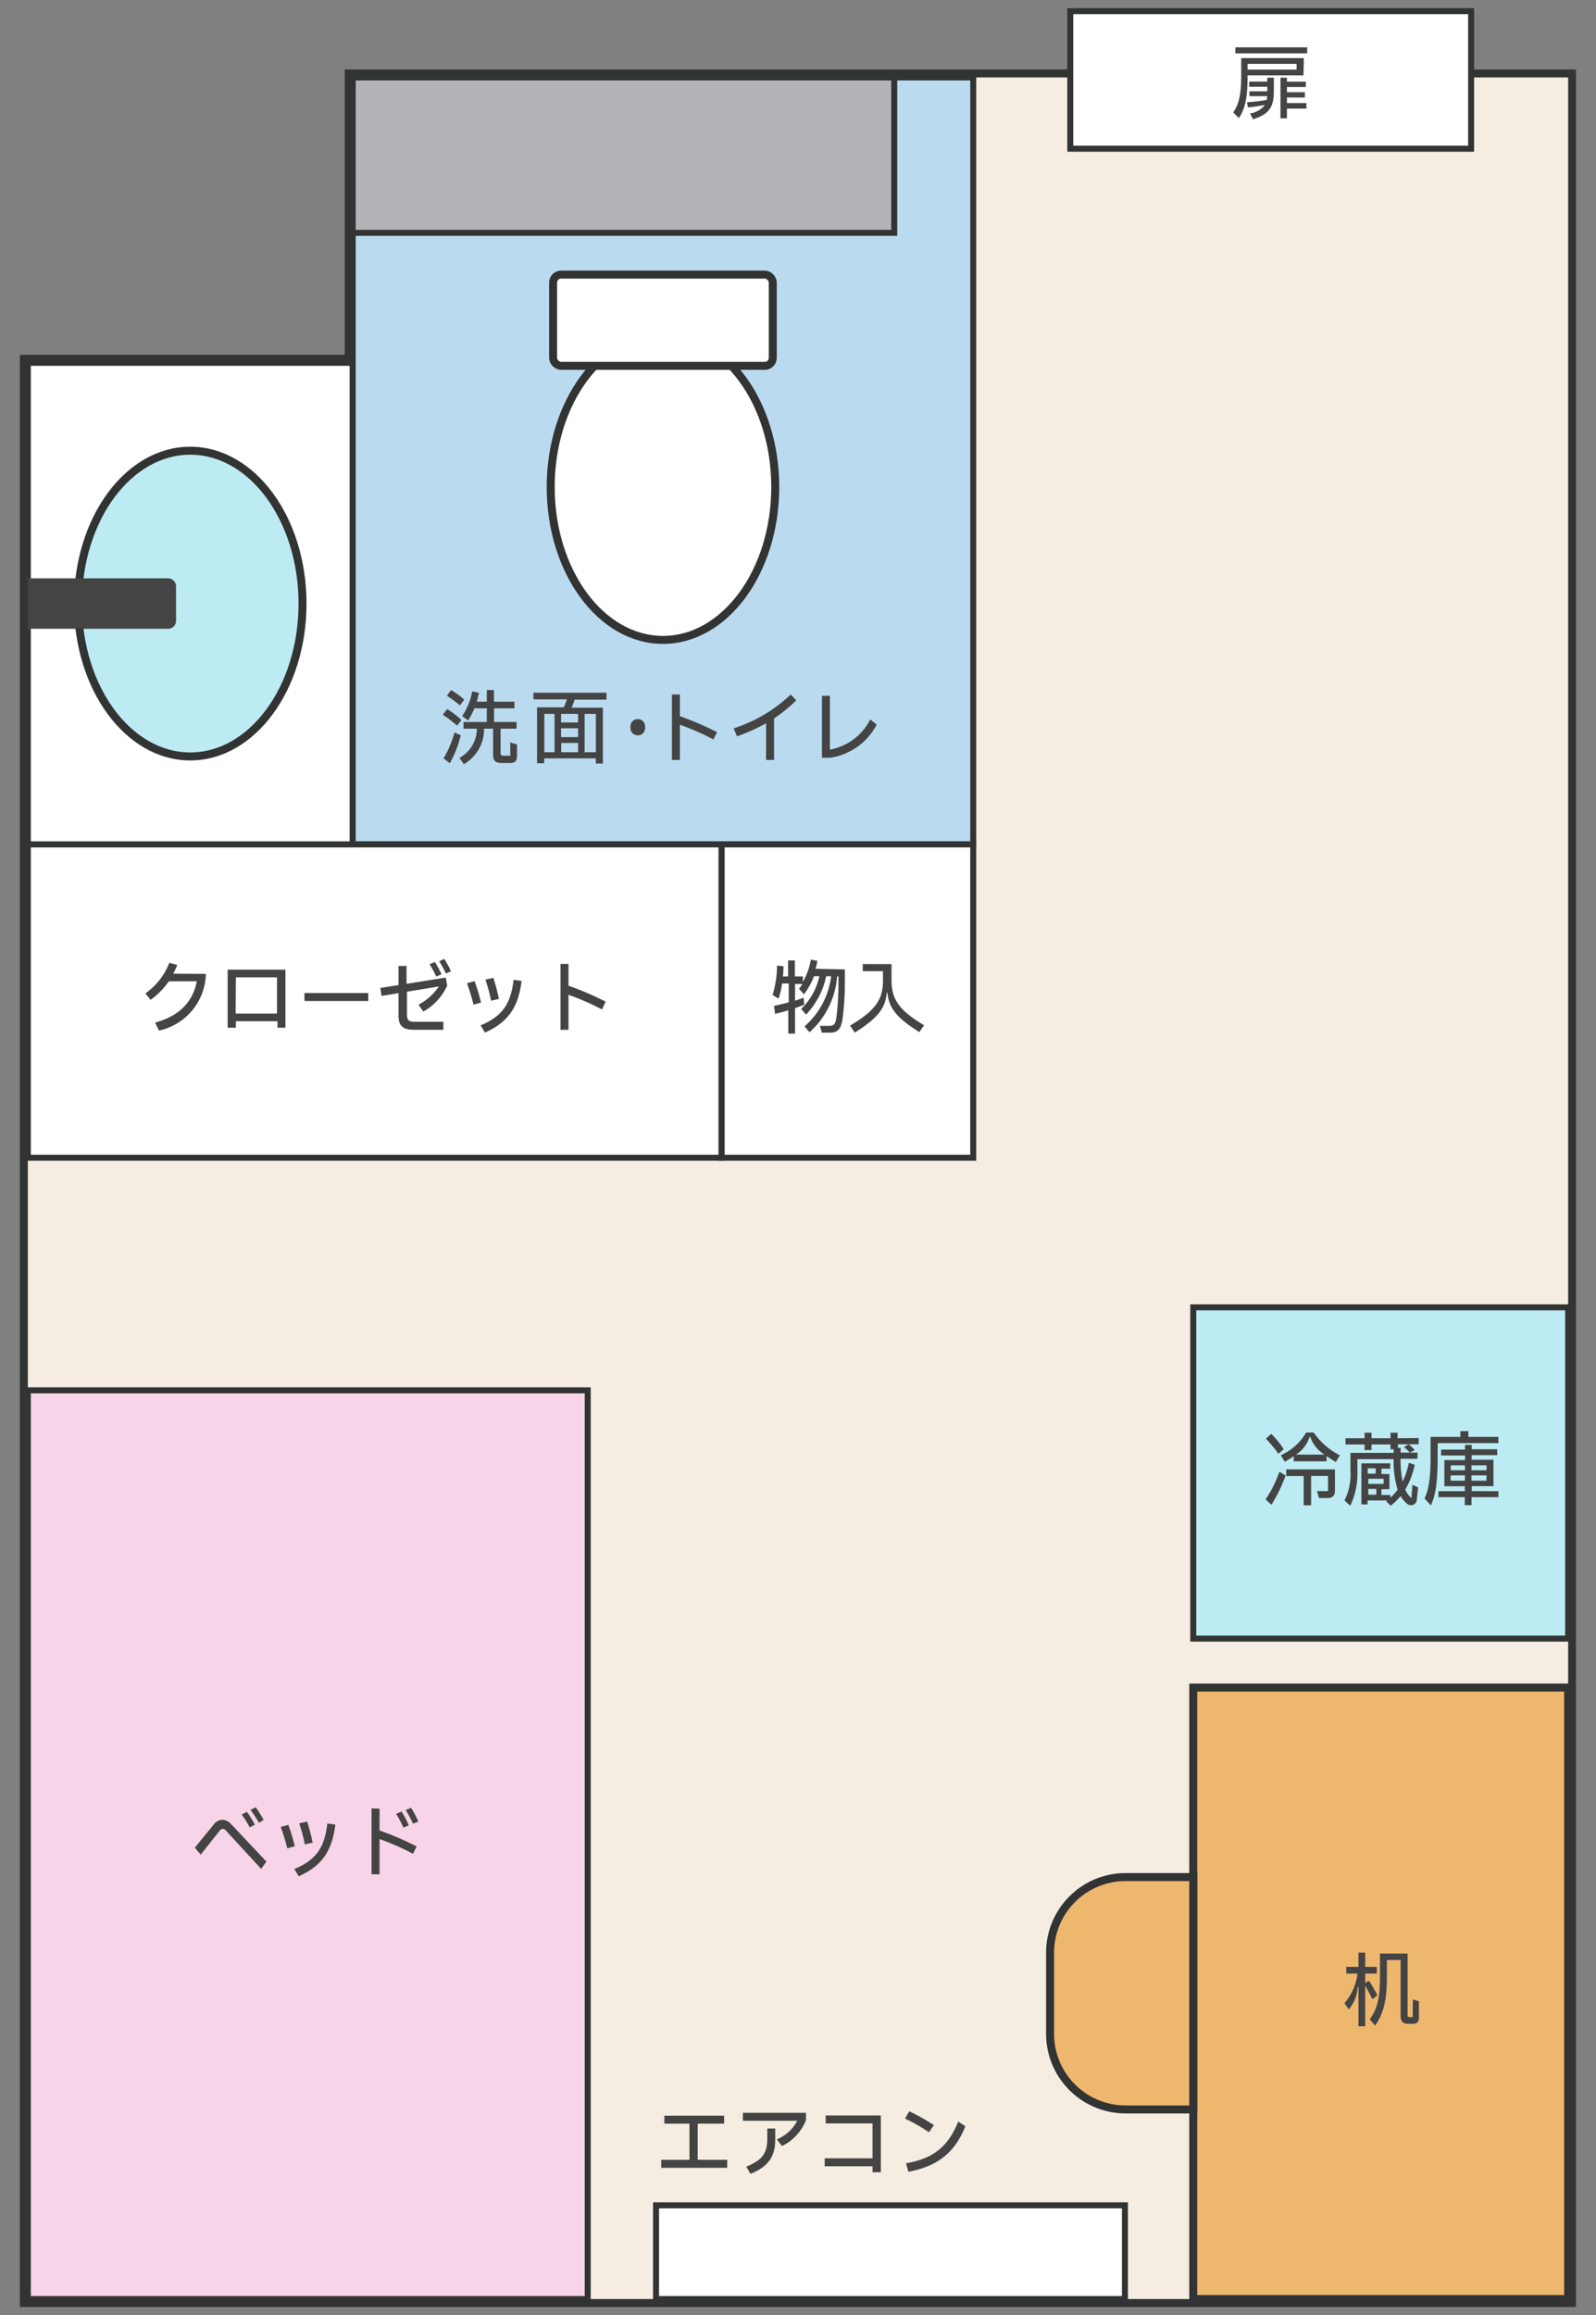
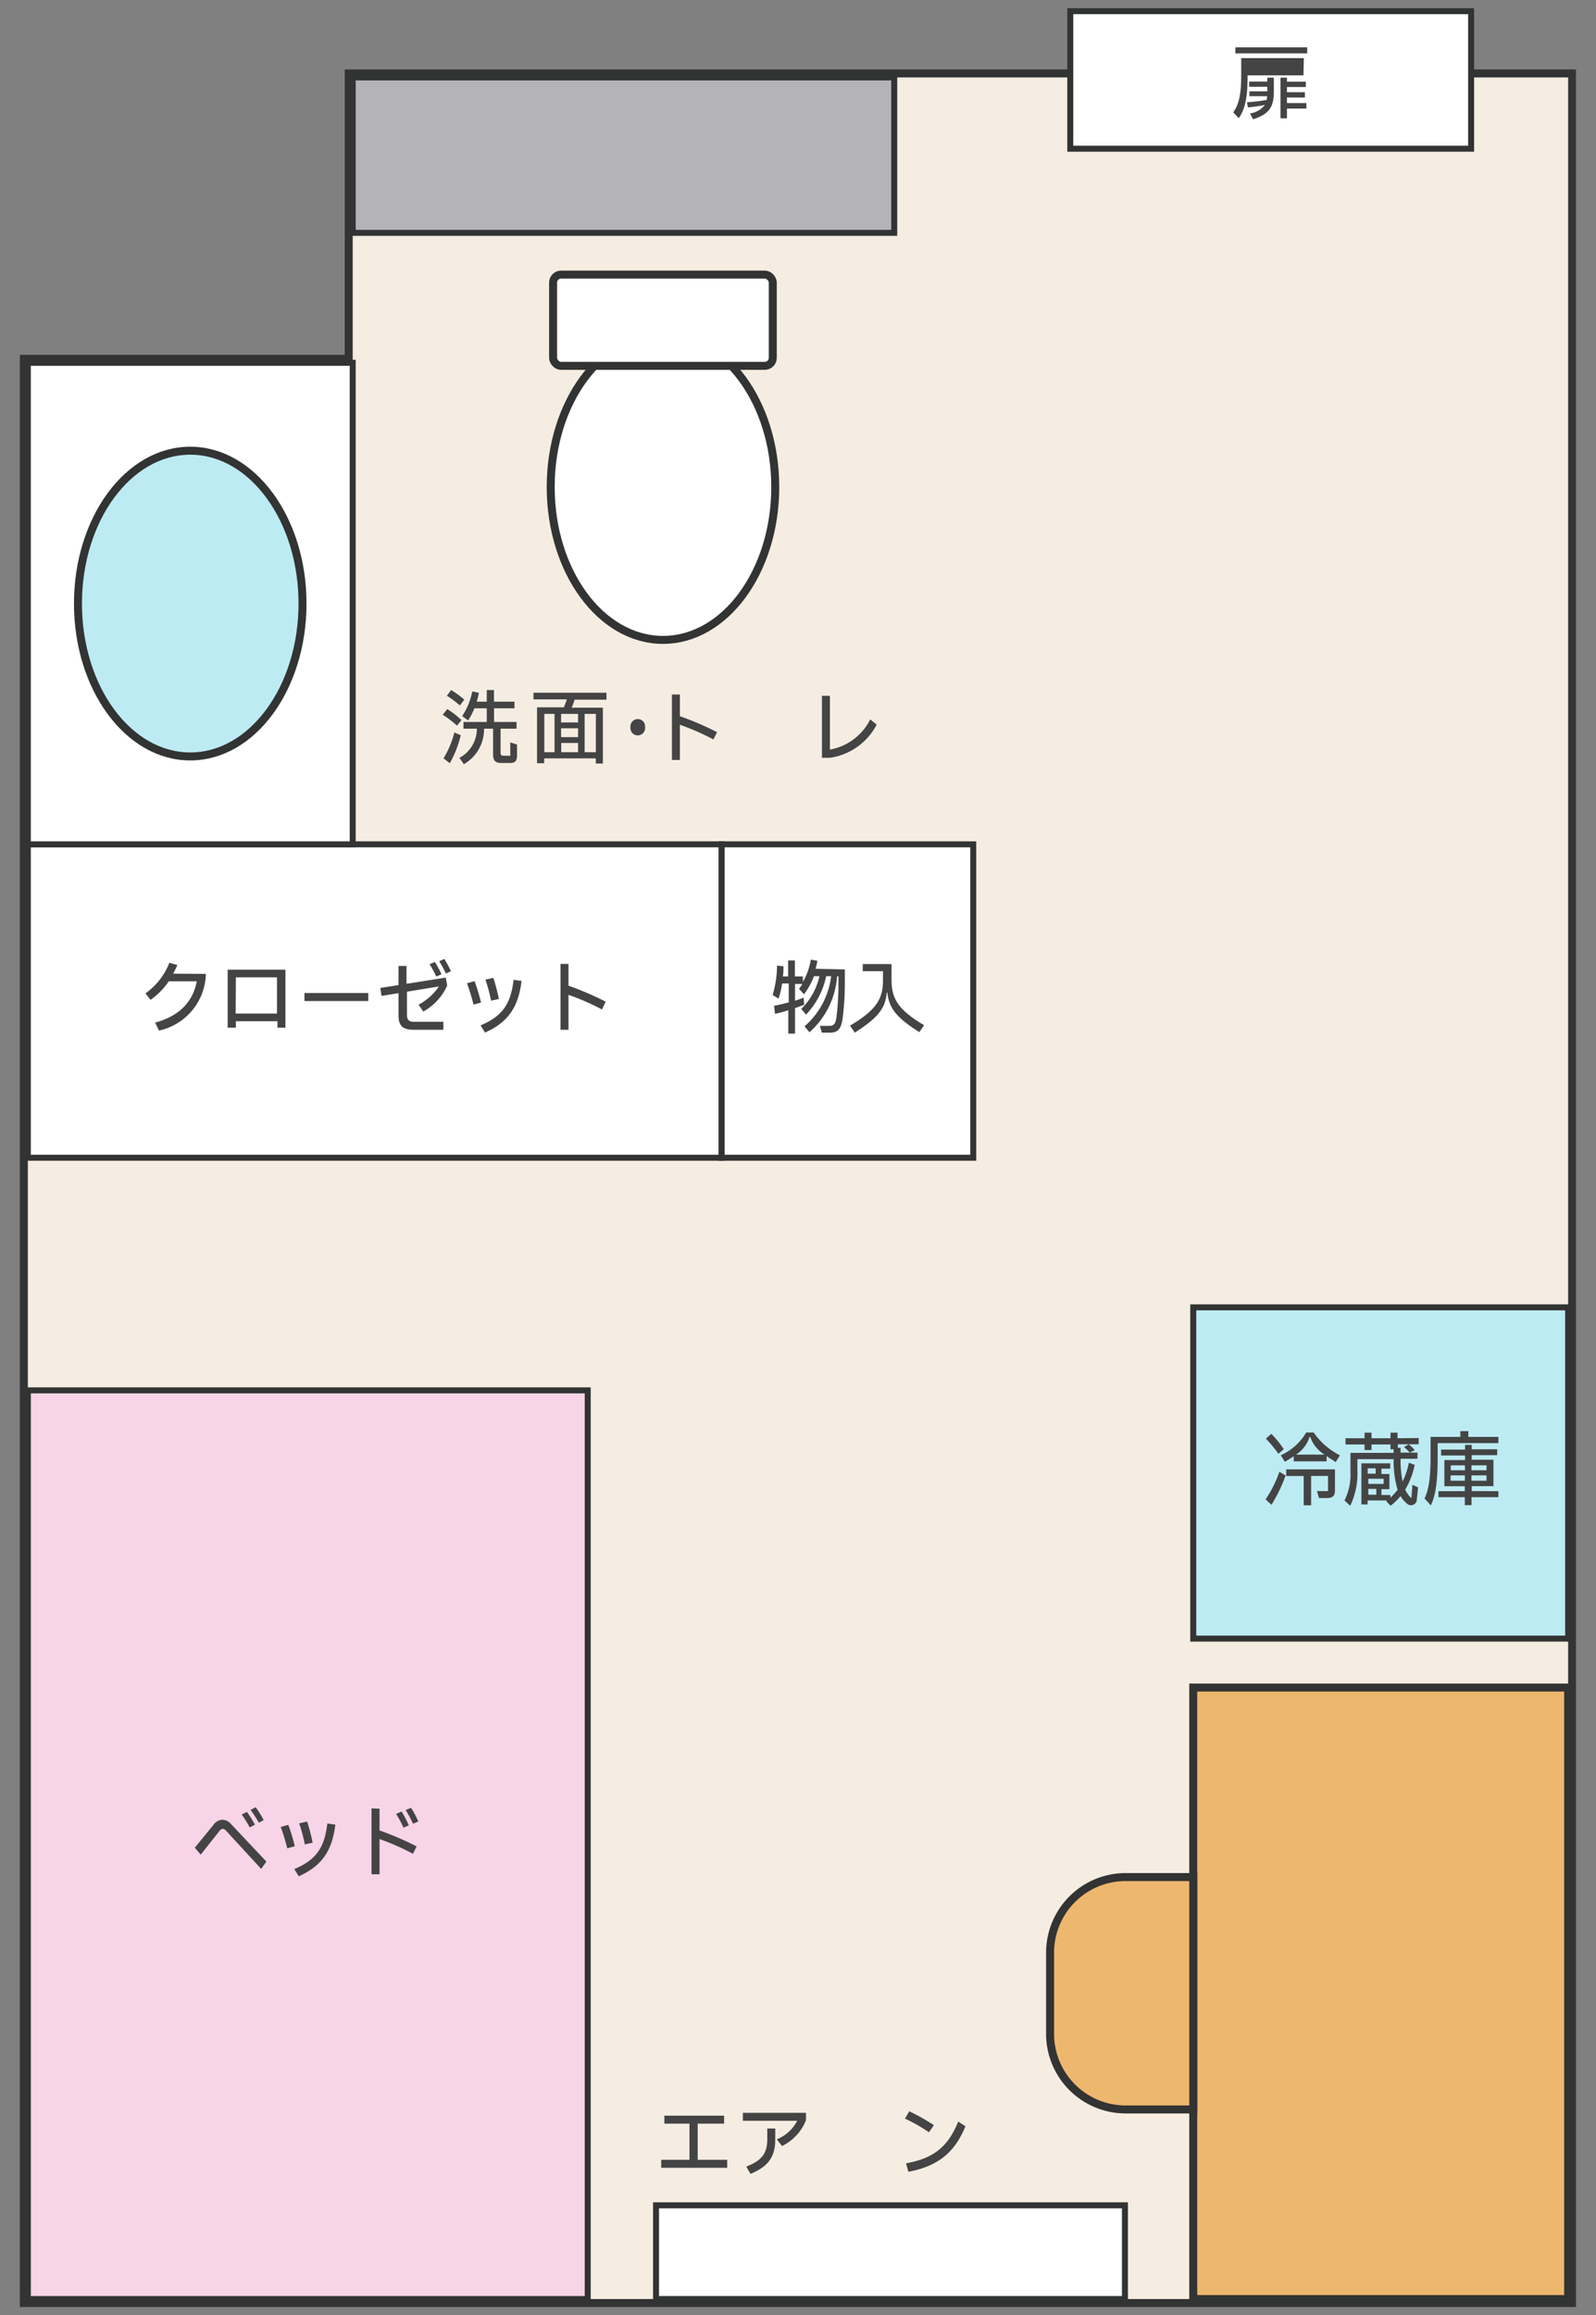
<svg xmlns="http://www.w3.org/2000/svg" id="レイヤー_1" data-name="レイヤー 1" viewBox="0 0 200 290">
  <rect x="0" y="0" width="200" height="290" fill="#808080" stroke="none" />
  <defs>
    <style>.cls-1{fill:#f5ede1;}.cls-2{fill:#323333;}.cls-3{fill:#f7d4e7;}.cls-10,.cls-3,.cls-4,.cls-5,.cls-6,.cls-7,.cls-8,.cls-9{stroke:#323333;stroke-miterlimit:10;}.cls-3,.cls-4,.cls-5,.cls-6,.cls-8{stroke-width:0.75px;}.cls-10,.cls-4{fill:#fff;}.cls-5{fill:#badbef;}.cls-6{fill:#b4b3b8;}.cls-7{fill:#eeb76e;}.cls-8,.cls-9{fill:#bdebf3;}.cls-11{fill:#444;}</style>
  </defs>
  <polygon class="cls-1" points="2.99 288.5 2.99 44.95 43.7 44.95 43.7 9.2 197.01 9.2 197.01 288.5 2.99 288.5" />
  <path class="cls-2" d="M196.51,9.7V288H3.49V45.45H44.2V9.7H196.51m1-1H43.2V44.45H2.49V289h195V8.7Z" />
  <rect class="cls-3" x="3.49" y="174.17" width="70.16" height="113.83" />
  <rect class="cls-4" x="3.49" y="105.77" width="86.94" height="39.26" />
  <rect class="cls-4" x="3.49" y="45.45" width="40.71" height="60.32" />
  <rect class="cls-4" x="90.43" y="105.77" width="31.53" height="39.26" />
-   <rect class="cls-5" x="44.2" y="9.7" width="77.76" height="96.06" />
  <rect class="cls-6" x="44.2" y="9.7" width="67.86" height="19.47" />
  <rect class="cls-7" x="149.53" y="211.4" width="46.98" height="76.6" />
  <rect class="cls-4" x="82.21" y="276.26" width="58.76" height="11.74" />
  <rect class="cls-8" x="149.53" y="163.77" width="46.98" height="41.5" />
  <rect class="cls-4" x="134.12" y="1.4" width="50.23" height="17.23" />
  <ellipse class="cls-9" cx="23.84" cy="75.61" rx="14.07" ry="19.15" />
  <ellipse class="cls-10" cx="83.08" cy="61.01" rx="14.07" ry="19.15" />
-   <path class="cls-11" d="M3.49,72.45H21.06a1,1,0,0,1,1,1v4.32a1,1,0,0,1-1,1H3.49a0,0,0,0,1,0,0V72.45A0,0,0,0,1,3.49,72.45Z" />
  <path class="cls-7" d="M131.6,235.15h8.47a9.47,9.47,0,0,1,9.47,9.47v10.17a9.47,9.47,0,0,1-9.47,9.47H131.6a0,0,0,0,1,0,0V235.15A0,0,0,0,1,131.6,235.15Z" transform="translate(281.13 499.4) rotate(180)" />
  <rect class="cls-10" x="69.31" y="34.4" width="27.53" height="11.43" rx="1" />
  <path class="cls-11" d="M32.73,234.12l-4.37-4.75a.63.63,0,0,0-.45-.27c-.13,0-.26.07-.43.29l-2.33,2.94-.74-.87,2.3-2.81a1.49,1.49,0,0,1,1.15-.69,1.52,1.52,0,0,1,1.12.57l4.4,4.67Zm-1.44-5.2a12.29,12.29,0,0,0-1-1.61l.65-.34a13.42,13.42,0,0,1,1,1.61Zm1.16-.58a17.09,17.09,0,0,0-1.05-1.61l.64-.34a14.57,14.57,0,0,1,1,1.6Z" />
  <path class="cls-11" d="M36,231.54a25.82,25.82,0,0,0-.82-2.68l.95-.26a23.3,23.3,0,0,1,.81,2.68Zm.88,2.6c2.77-1.16,3.79-2.72,4.14-5.71l1,.14c-.39,3.19-1.6,5.14-4.58,6.47Zm1.32-3.09a20.17,20.17,0,0,0-.71-2.64l1-.22a26.16,26.16,0,0,1,.69,2.64Z" />
  <path class="cls-11" d="M47.56,226.57v2.73a38.37,38.37,0,0,1,4.65,2l-.46.92a30.64,30.64,0,0,0-4.19-1.84v4.41h-1v-8.25Zm3,2.38a13.49,13.49,0,0,0-.92-1.72l.68-.3a13.09,13.09,0,0,1,.91,1.74Zm1.2-.49a14.86,14.86,0,0,0-.92-1.71l.67-.29a12.34,12.34,0,0,1,.91,1.72Z" />
  <path class="cls-11" d="M82.86,271.56v-1H86.4v-4.53H83.25v-1h7.49v1H87.43v4.53h3.7v1Z" />
  <path class="cls-11" d="M97.34,268a5,5,0,0,0,2.56-2.33H93.09v-1H101v.93a6.09,6.09,0,0,1-3,3.23Zm-3.82,3.41c1.87-.74,2.63-1.59,2.63-3.42v-1.35h1V268c0,2.29-1,3.46-3.11,4.32Z" />
-   <path class="cls-11" d="M109.34,272.12v-.75h-6v-1h6V266h-5.87v-1h6.91v7.11Z" />
  <path class="cls-11" d="M116.41,267.11a20.85,20.85,0,0,0-3-1.71l.53-.92a25.34,25.34,0,0,1,3.09,1.74ZM113.54,271c3.48-.63,5.25-2.08,6.54-5.23l.9.59c-1.33,3.26-3.42,5-7.15,5.7Z" />
-   <path class="cls-11" d="M172.61,249.92l-.62.54-.85-1.63c0-.06-.06-.06-.06,0v5h-.85v-4.93h-.09a4.79,4.79,0,0,1-1.12,2.82l-.55-.78a6.84,6.84,0,0,0,1.64-3.71h-1.4v-.84h1.52v-1.79h.85v1.79h1.45v.84h-1.45v1.2h0l.22-.17c.19-.14.31-.11.43.12Zm4.44.54.76.25v2c0,.56-.23.82-.8.82h-.5c-.68,0-1-.28-1-1v-7h-1.71v1.75c0,2.95-.25,4.65-1.48,6.48l-.67-.8c1.08-1.54,1.28-2.88,1.28-5.68v-2.56h3.46v7.67c0,.25.06.29.27.29h.37Z" />
  <path class="cls-11" d="M158.59,187.83a14.18,14.18,0,0,0,1.73-3.46l.78.46a18.31,18.31,0,0,1-1.77,3.67Zm1.61-5.71a15.51,15.51,0,0,0-1.57-1.9l.68-.6a11.55,11.55,0,0,1,1.56,1.92Zm4.42-2.67a8.87,8.87,0,0,0,3.29,2.86l-.53.84q-.63-.39-1.14-.75v.66h-4.12v-.64c-.33.23-.7.46-1.11.7l-.51-.82a7,7,0,0,0,3.18-2.85Zm-3.44,5.45v-.83h6.11v2.59c0,.69-.25,1-1,1h-1l-.25-.87h1.38v-1.9h-2.12v3.68h-.93V184.9Zm4.81-2.68a4.18,4.18,0,0,1-1.8-2.23h-.08a4.08,4.08,0,0,1-1.71,2.23Z" />
  <path class="cls-11" d="M177.78,180.14v.78h-2.61v.45h.34v.6h2.12v.77h-2.12a13.9,13.9,0,0,0,.25,2.86,9.64,9.64,0,0,0,.79-2.36l.73.26a9.71,9.71,0,0,1-1.19,3.1,3.33,3.33,0,0,0,.78,1.08L177,186l.71.33-.16,1.47a.74.74,0,0,1-1.32.48,3.25,3.25,0,0,1-.72-.87,7.19,7.19,0,0,1-1.25,1.21l-.55-.56.13-.1h-2.46v.5h-.78v-5.15h3.61v.67h-1.1v.67h1v1.9h-1v.73h1.12v.34a7.1,7.1,0,0,0,.91-1,12.51,12.51,0,0,1-.5-3.83h-4.54v1.41a9.32,9.32,0,0,1-.9,4.43l-.72-.67a7.16,7.16,0,0,0,.75-3.63V182h5.41v-.45h-.39v-.6h-2.38v.7H171v-.7h-2.39v-.78H171v-.7h.87v.7h2.38v-.7h.88v.7Zm-5.39,3.8h-1v.67h1Zm1,1.95v-.65h-1.92v.65Zm-1.92.62v.73h1v-.73Zm5.05-5.57a3.4,3.4,0,0,1,.76.72l-.62.3a5.93,5.93,0,0,0-.72-.69Z" />
  <path class="cls-11" d="M187.77,180v.78h-7.61v1.71c0,2.7-.17,4.67-.86,6.09l-.79-.87c.57-1.12.76-2.77.76-5.22V180H183v-.72h1V180Zm0,6.8v.75h-3.37v1h-.84v-1h-3.3v-.75h3.3v-.62H181V182.9h2.59v-.57h-3v-.74h3V181h.84v.55h3.19v.74h-3.2v.57h2.73v3.31h-2.72v.62Zm-4.2-3.24H181.8v.62h1.79Zm-1.79,1.26v.67h1.79v-.67Zm4.5-1.26h-1.89v.62h1.89Zm-1.89,1.93h1.89v-.67h-1.89Z" />
  <path class="cls-11" d="M25.8,122a7.45,7.45,0,0,1-5.88,7.1l-.48-1c3.07-.83,4.73-2.63,5.22-5.17H21.15a9.21,9.21,0,0,1-2.28,2.32l-.65-.81a8.4,8.4,0,0,0,3-3.83l1,.27a8.6,8.6,0,0,1-.52,1.09Z" />
  <path class="cls-11" d="M28.53,128.74v-7.27h7.24v7.27h-1v-.81H29.56v.81Zm1-1.77h5.18v-4.54H29.56Z" />
  <path class="cls-11" d="M38.15,125.4v-1h8v1Z" />
  <path class="cls-11" d="M52.45,125.85A6.9,6.9,0,0,0,55,123.57l-4,.66v2.91c0,.62.26.86.86.86h3.7v1H51.85c-1.38,0-1.91-.49-1.91-1.81v-2.78l-2.13.35-.15-1,2.28-.36V121h1v2.24l4.92-.78.18,1a7,7,0,0,1-3,3.26Zm2.22-3.52a12,12,0,0,0-.84-1.54l.67-.28a13.34,13.34,0,0,1,.83,1.54Zm1.21-.38a16.28,16.28,0,0,0-.84-1.54l.64-.28a12.07,12.07,0,0,1,.83,1.54Z" />
  <path class="cls-11" d="M59.34,125.85a25.82,25.82,0,0,0-.82-2.68l.95-.26a23.3,23.3,0,0,1,.81,2.68Zm.88,2.6c2.77-1.16,3.79-2.72,4.14-5.71l1,.14c-.39,3.19-1.6,5.14-4.58,6.47Zm1.32-3.09a20.17,20.17,0,0,0-.71-2.64l1-.22a26.16,26.16,0,0,1,.69,2.64Z" />
  <path class="cls-11" d="M75.44,126.46a30.7,30.7,0,0,0-4.2-1.84V129h-1v-8.25h1v2.73a37.57,37.57,0,0,1,4.66,2Z" />
  <path class="cls-11" d="M105.87,121.44v1.66a34.6,34.6,0,0,1-.25,4.26c-.18,1.4-.49,2-1.63,2h-1l-.25-.85h1.18c.61,0,.78-.27.9-1.1a34.18,34.18,0,0,0,.25-4.22v-.88h-.17a10.38,10.38,0,0,1-3.46,7l-.62-.74a9.85,9.85,0,0,0,3.33-6.28h-.62a9.86,9.86,0,0,1-2.52,4.81l-.61-.71a8.1,8.1,0,0,0,2.28-4.1H102a9.15,9.15,0,0,1-1.25,2.27l-.62-.69c.15-.2.29-.4.42-.61h-.92v2.1c.36-.12.72-.24,1.08-.38l.06.89-1.14.42v3.19h-.85v-2.92c-.55.17-1.11.32-1.66.45L97,126c.61-.12,1.23-.27,1.84-.44v-2.36H98a9.39,9.39,0,0,1-.44,1.9l-.74-.46a13.59,13.59,0,0,0,.56-3.69l.8.1c0,.42,0,.85-.08,1.27h.66v-2h.85v2h1V123a8.21,8.21,0,0,0,1-2.79l.82.15a7.89,7.89,0,0,1-.23,1Z" />
  <path class="cls-11" d="M111.72,120.77v2c0,2.32.81,3.72,4.08,5.66l-.6.87c-2.68-1.71-3.8-2.88-4-4.94h-.08c-.16,2.06-1.26,3.23-4,5l-.6-.88c3.28-1.94,4.13-3.34,4.13-5.66v-1.16h-2.54v-.89Z" />
  <path class="cls-11" d="M57.27,90.9a14.88,14.88,0,0,0-1.79-1.37l.57-.7a10.8,10.8,0,0,1,1.78,1.38Zm.47,1.2a13.84,13.84,0,0,1-1.37,3.51L55.58,95a11.87,11.87,0,0,0,1.36-3.24Zm-.11-3.73A13.93,13.93,0,0,0,56,87.15l.53-.71a10.79,10.79,0,0,1,1.65,1.21ZM63.94,93l.85.27v1.41c0,.65-.25.9-.88.9h-1c-.83,0-1.12-.25-1.12-1.11V91.28H60.66a5.06,5.06,0,0,1-2.53,4.45l-.56-.79a4.16,4.16,0,0,0,2.19-3.66H58.08v-.84H61V88.73H59.45a8.77,8.77,0,0,1-.79,1.52l-.74-.55a8.41,8.41,0,0,0,1.26-3.09l.83.18a10.56,10.56,0,0,1-.27,1.11H61V86.44h.9V87.9h2.57v.83H61.91v1.71h2.82v.84h-2v3c0,.3.09.39.4.39h.82Z" />
  <path class="cls-11" d="M76,87.65H72a9.49,9.49,0,0,1-.36,1h3.91v7h-.89V95H68.19v.61H67.3v-7h3.36c.14-.35.27-.68.37-1H66.85v-.83H76Zm-7.79,1.78v4.8h1.28v-4.8Zm4.23,1.07V89.43H70.31V90.5Zm0,1.84V91.23H70.31v1.11Zm-2.11.73v1.16h2.11V93.07Zm4.34,1.16v-4.8H73.26v4.8Z" />
  <path class="cls-11" d="M79,91.15V91a.92.92,0,0,1,1.84,0v.2a.92.92,0,0,1-1.84,0Z" />
  <path class="cls-11" d="M89.4,92.63a30.7,30.7,0,0,0-4.2-1.84V95.2h-1V87h1v2.72a37.57,37.57,0,0,1,4.66,2Z" />
-   <path class="cls-11" d="M99.78,87.73A17.82,17.82,0,0,1,97,90V95.2H96V90.6a22.54,22.54,0,0,1-3.64,1.64l-.42-1A18.63,18.63,0,0,0,99.09,87Z" />
  <path class="cls-11" d="M103,94.93V87.17h1V93.9a7,7,0,0,0,5.05-3.78l.81.65A7.87,7.87,0,0,1,104,94.93Z" />
-   <path class="cls-11" d="M163.34,9.44h-7c0,2.75-.28,4.15-1.1,5.36l-.7-.72c.71-1,1-2.25,1-4.64V7.28h7.85Zm-8.53-3.51h9v.76h-9Zm4,4.29V9.73h.82v1.66c0,1.94-.5,2.89-2.61,3.55l-.37-.73a2.85,2.85,0,0,0,1.86-1.07,17.36,17.36,0,0,1-2.13.31l-.12-.64a22.34,22.34,0,0,0,2.47-.29,3.16,3.16,0,0,0,.06-.47h-2.22v-.61h2.24v-.57h-2.28v-.65ZM156.34,8v.72h6.14V8Zm4.93,4.21v.7h2.44v.69h-2.44v1.22h-.81V9.73h.81v.5h2.37v.67h-2.37v.65h2.25v.67Z" />
+   <path class="cls-11" d="M163.34,9.44h-7c0,2.75-.28,4.15-1.1,5.36l-.7-.72c.71-1,1-2.25,1-4.64V7.28h7.85Zm-8.53-3.51h9v.76h-9Zm4,4.29V9.73h.82v1.66c0,1.94-.5,2.89-2.61,3.55l-.37-.73a2.85,2.85,0,0,0,1.86-1.07,17.36,17.36,0,0,1-2.13.31l-.12-.64a22.34,22.34,0,0,0,2.47-.29,3.16,3.16,0,0,0,.06-.47h-2.22v-.61h2.24v-.57h-2.28v-.65ZM156.34,8v.72V8Zm4.93,4.21v.7h2.44v.69h-2.44v1.22h-.81V9.73h.81v.5h2.37v.67h-2.37v.65h2.25v.67Z" />
</svg>